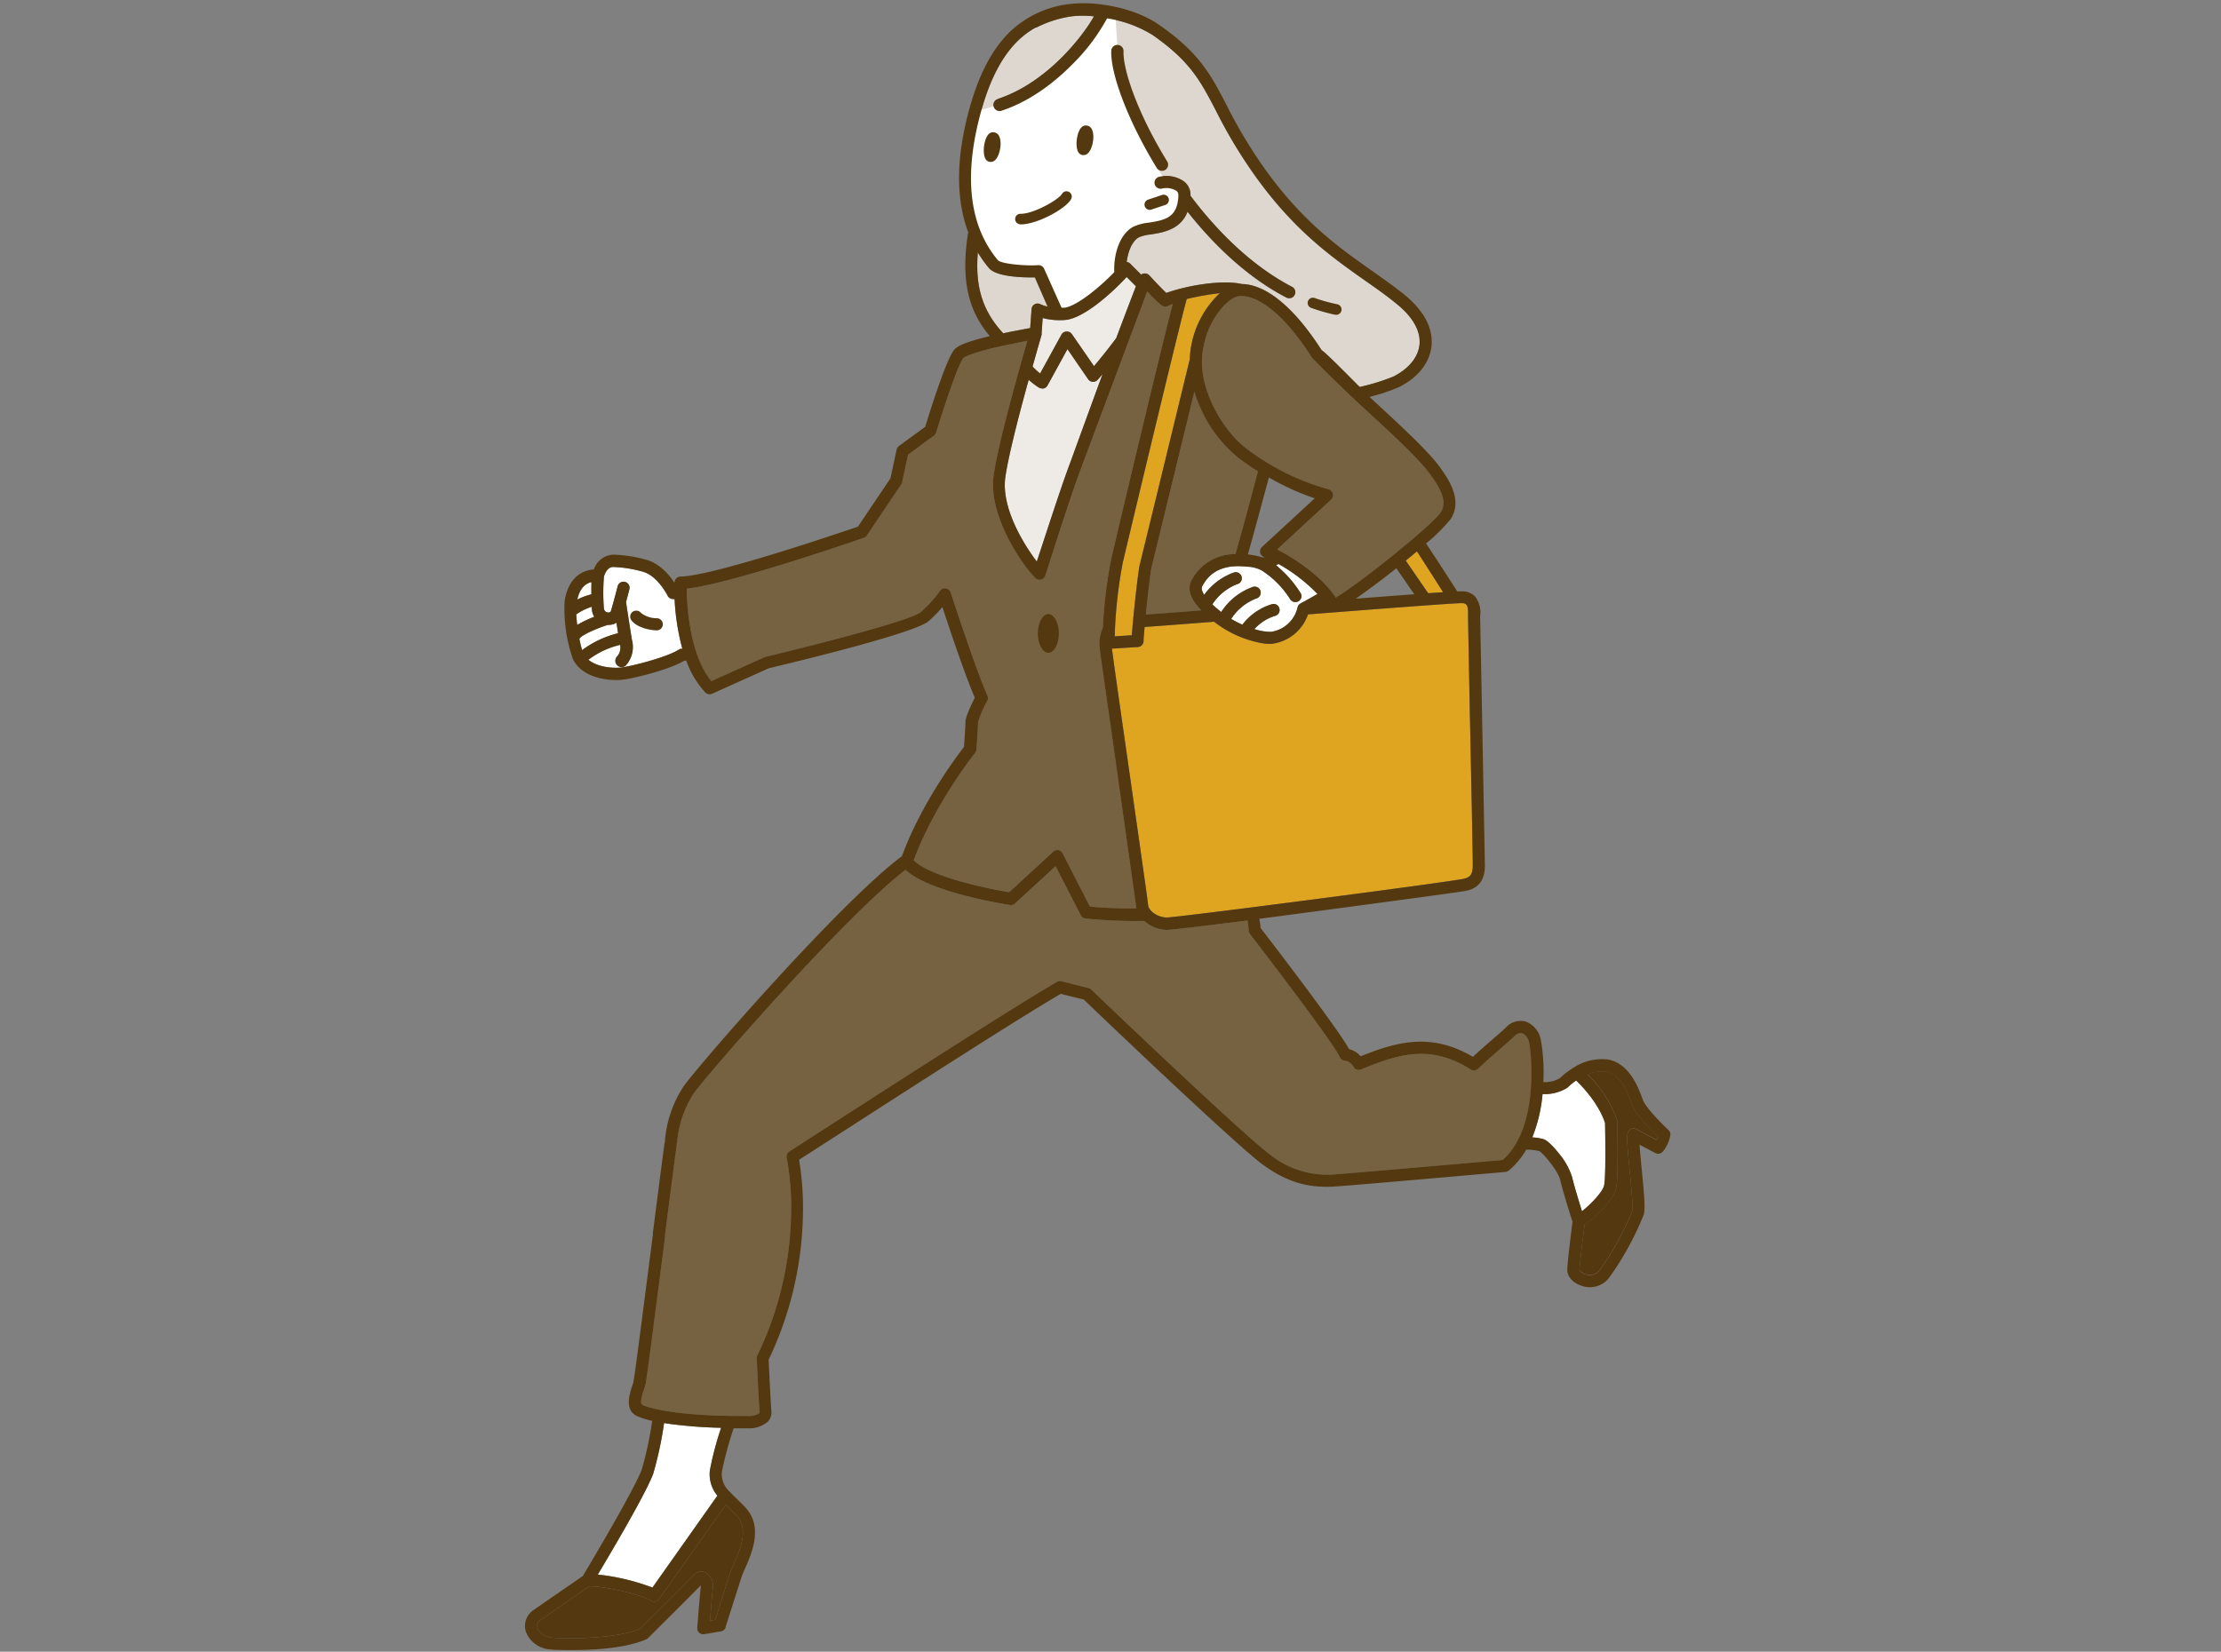
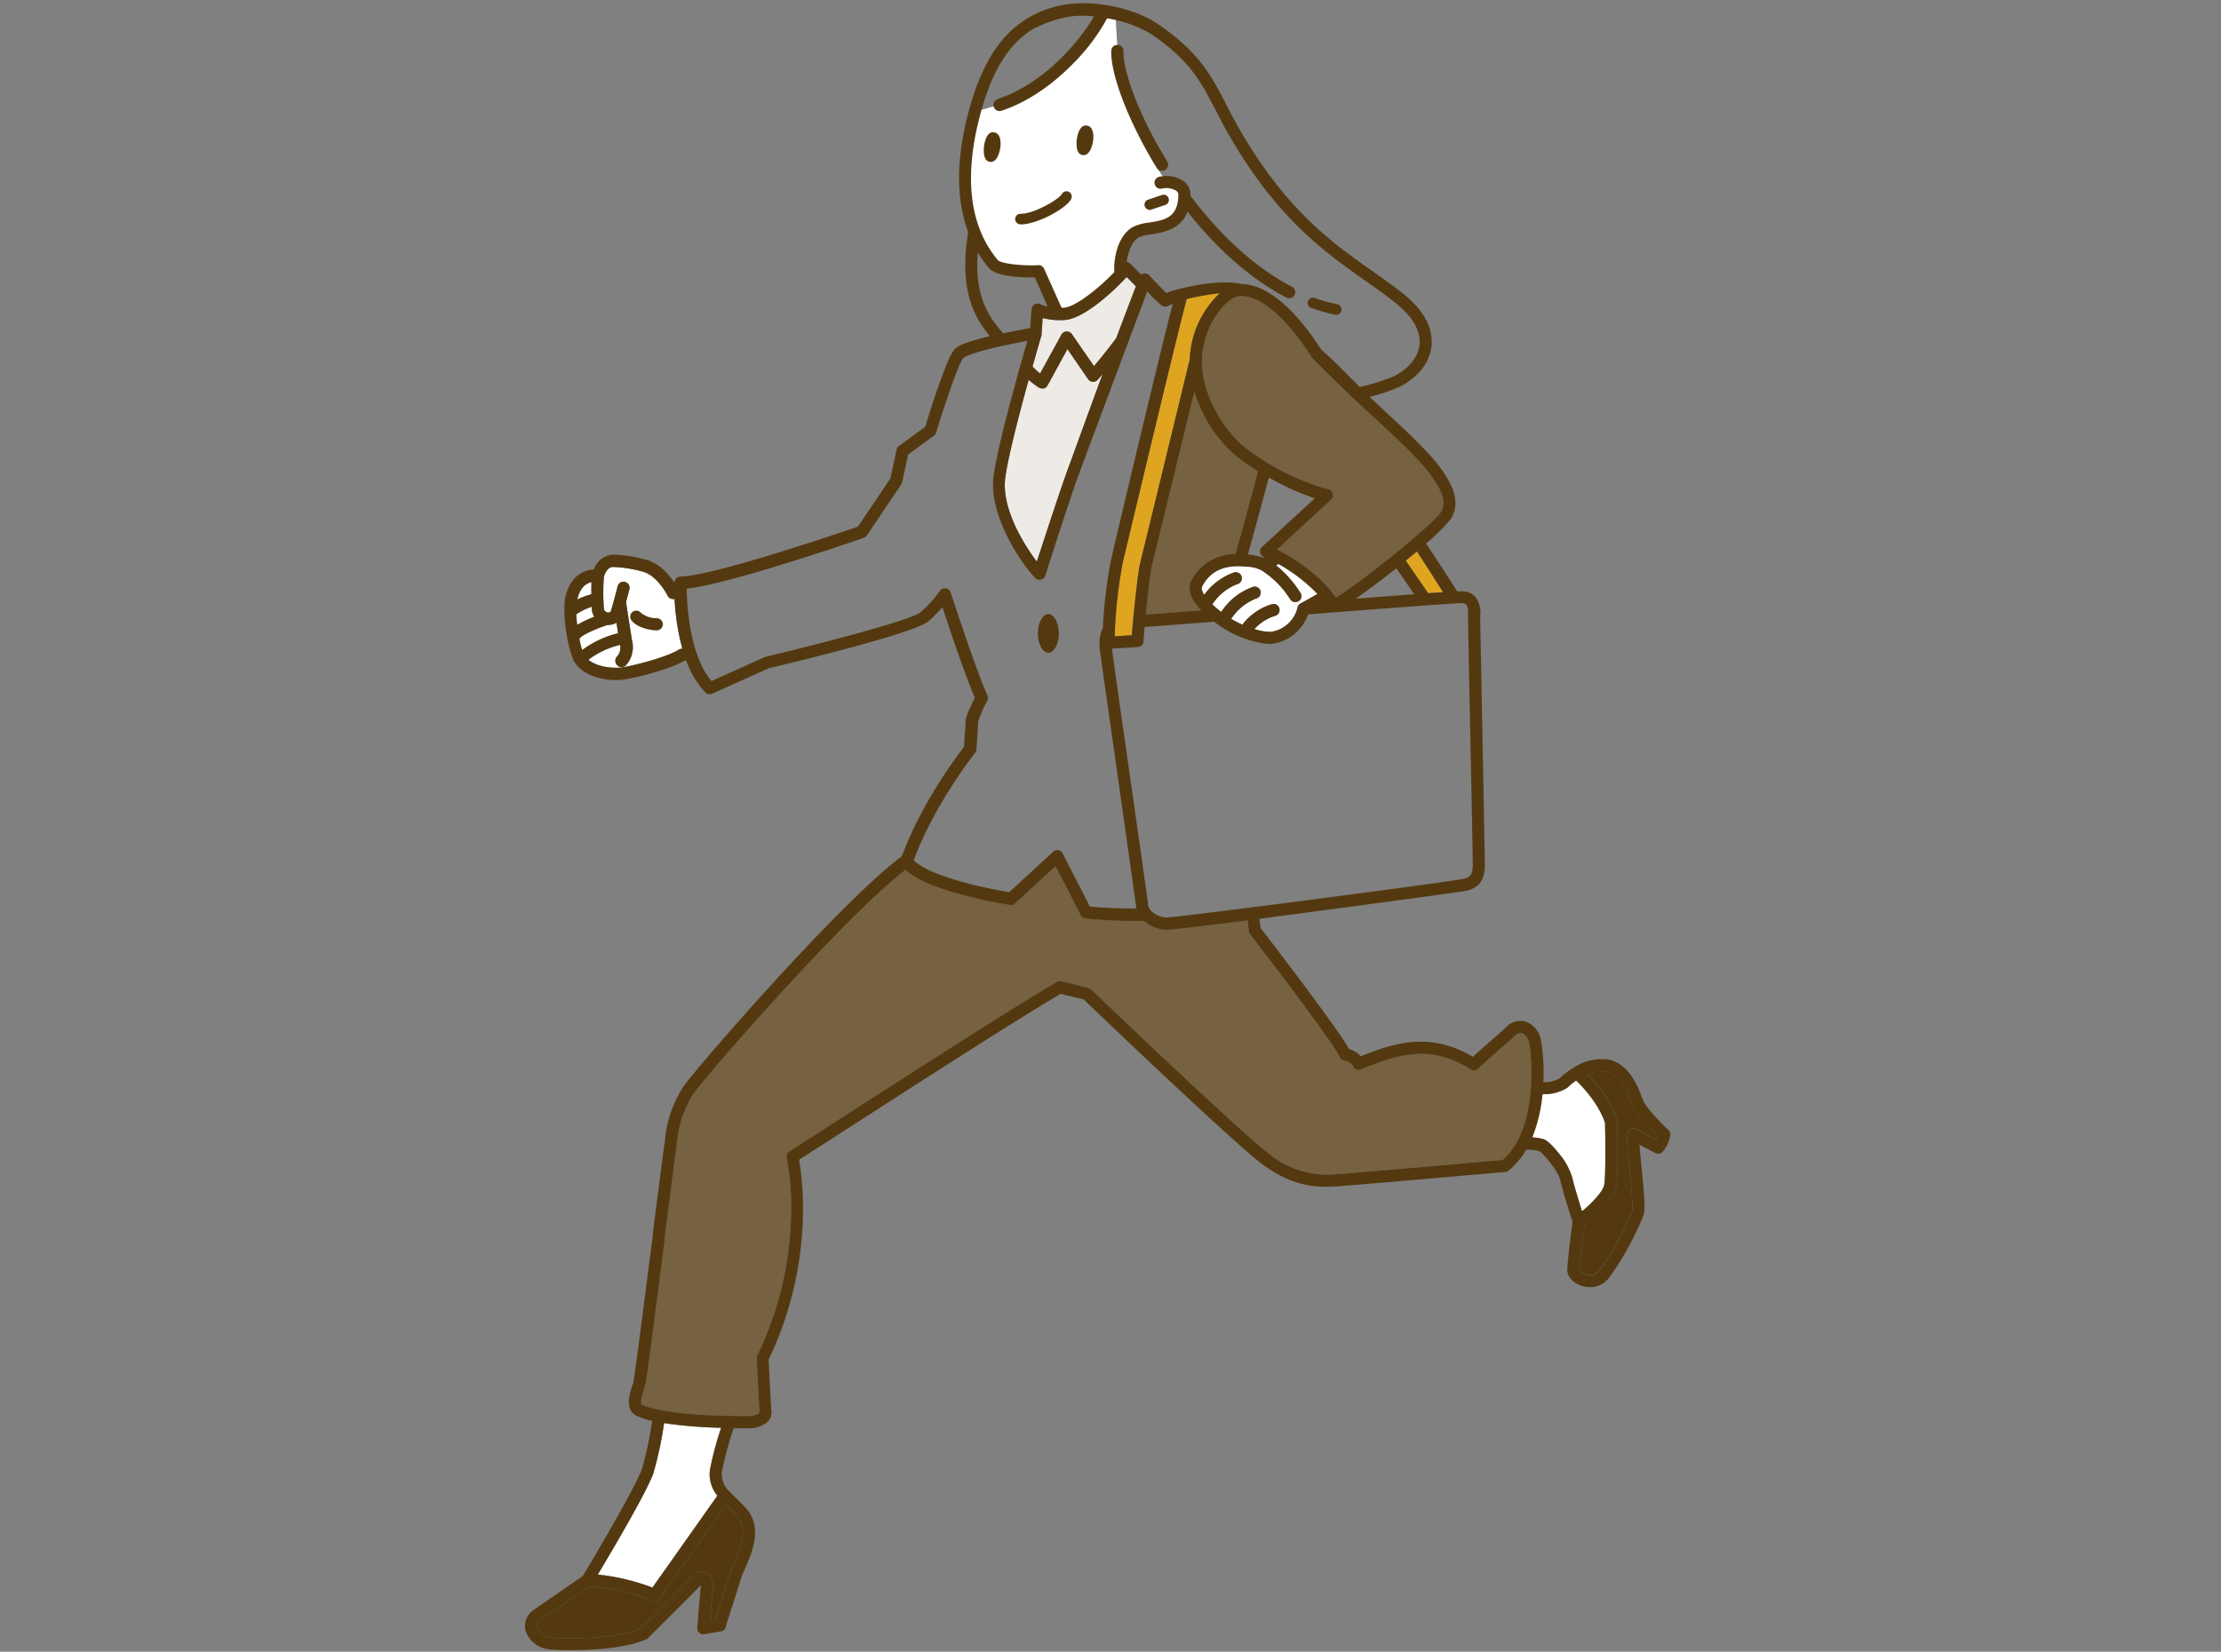
<svg xmlns="http://www.w3.org/2000/svg" id="レイヤー_1" data-name="レイヤー 1" viewBox="0 0 423.31 314.89">
  <rect x="0" y="0" width="423.31" height="314.89" fill="#808080" stroke="none" />
  <defs>
    <style>.cls-1{fill:#fff;}.cls-2{fill:#766140;}.cls-3{fill:#e0a520;}.cls-4{fill:#eeebe7;}.cls-5{fill:#543910;}.cls-6{fill:#ddd7cf;}</style>
  </defs>
  <path class="cls-1" d="M247.3,115.83a6.08,6.08,0,0,1-5.08,4.63,10.49,10.49,0,0,1-3.14-.53,8.88,8.88,0,0,1,3.91-2.51,1.17,1.17,0,0,0,.72-.51,1.17,1.17,0,0,0-.36-1.6,1.18,1.18,0,0,0-.88-.14,11.06,11.06,0,0,0-5.68,3.92,22.52,22.52,0,0,1-2.13-1.1,9.91,9.91,0,0,1,4.73-3.87,1.17,1.17,0,0,0,.87-1.39,1.16,1.16,0,0,0-1.38-.87,11.93,11.93,0,0,0-6.12,4.81c-.64-.49-1.21-1-1.7-1.44a9.94,9.94,0,0,1,4.73-3.86,1.14,1.14,0,0,0,.72-.51,1.13,1.13,0,0,0,.15-.88,1.17,1.17,0,0,0-1.39-.87,11.92,11.92,0,0,0-5.76,4.29c-.44-.7-.57-1.26-.37-1.63,1.56-3,4.35-4.2,8.54-3.73l.21,0a6.47,6.47,0,0,1,2.55.69,17.62,17.62,0,0,1,5.42,5.45,1.18,1.18,0,0,0,1.56.48A1.15,1.15,0,0,0,248,114a1.08,1.08,0,0,0-.08-.88,21.41,21.41,0,0,0-4.7-5.34l.46-.26a32.24,32.24,0,0,1,7.42,5.71c-1.92,1.12-3.17,1.79-3.18,1.79A1.13,1.13,0,0,0,247.3,115.83Z" />
  <path class="cls-1" d="M110.63,121.54c.92-.89,4.74-2.33,5.32-2.41a.5.5,0,0,0,.16,0h0a2.83,2.83,0,0,0,1.39-.41c.1.68.2,1.38.3,2a19.09,19.09,0,0,0-6.85,3.22,20.51,20.51,0,0,1-.53-2.2A.68.68,0,0,0,110.63,121.54Z" />
  <path class="cls-1" d="M118.18,122.94a2.46,2.46,0,0,1-.55,2.18,1.21,1.21,0,0,0-.35.86,1.18,1.18,0,0,0,.36.85,1.17,1.17,0,0,0,.68.34,1.18,1.18,0,0,0,1-.35,5.28,5.28,0,0,0,1.12-4.85c-.11-.66-.8-5-1.12-7.19.33-1.23.61-2.33.64-2.45a1.15,1.15,0,1,0-2.24-.56c-.13.52-.82,3.16-1.29,4.73-.08.28-.43.28-.57.26h0a.83.83,0,0,1-.76-.78,36.85,36.85,0,0,1,0-5.92V110c0-.07.47-1.89,1.74-1.91a23.31,23.31,0,0,1,5.54.86c2.91.7,4.83,4.56,4.85,4.59a1.15,1.15,0,0,0,.95.66l.39,0a44.56,44.56,0,0,0,1.48,9.48l-.22,0a1.33,1.33,0,0,0-.48.18c-2.3,1.48-9.37,3.27-11.2,3.42-1.45.11-4.29-.08-6-1.5A16.12,16.12,0,0,1,118.18,122.94Z" />
  <path class="cls-1" d="M112.72,113.3a12.57,12.57,0,0,0-2.69,1c.41-1.88,1.32-3,2.7-3.33C112.71,111.63,112.7,112.4,112.72,113.3Z" />
  <path class="cls-1" d="M112.8,115.67a3.73,3.73,0,0,0,0,.44,3.14,3.14,0,0,0,.46,1.47,22.71,22.71,0,0,0-3.25,1.55c-.08-.7-.14-1.38-.18-2A11.16,11.16,0,0,1,112.8,115.67Z" />
  <path class="cls-2" d="M241.82,219.92c-5.54-4.18-33.56-31-33.84-31.28a1.2,1.2,0,0,0-.52-.28l-5.14-1.29a1.17,1.17,0,0,0-.86.12c-7.56,4.34-30.25,18.95-42.43,26.8l-.58.37c-4.14,2.67-7.13,4.6-8,5.16a1.17,1.17,0,0,0-.51,1.24,50.83,50.83,0,0,1,.82,11.41,64.6,64.6,0,0,1-6.41,26.22,1.09,1.09,0,0,0-.12.56c0,.08.38,8.34.54,10.2,0,.18,0,.23-.07.27a3.43,3.43,0,0,1-2.15.52h-.19c-13.65.1-18.69-1.58-19.91-2.09-.6-.26,0-2.19.3-3a10.55,10.55,0,0,0,.3-1c.31-1.6,2.11-15.66,3.71-28.07l0-.39c1-7.94,1.9-14.8,2.22-17.1,0-.17,0-.37.08-.59a20.17,20.17,0,0,1,3.14-9.21c2.34-3.4,28.95-33.95,40.4-42.67,4.34,4.17,18.27,6.46,19.86,6.71h0a1.16,1.16,0,0,0,1-.29l7.73-7.11,4.8,9.36a1.18,1.18,0,0,0,.89.62,95.31,95.31,0,0,0,11.2.46,6.65,6.65,0,0,0,4.29,1.71c.75,0,5.93-.6,15.4-1.8.13.93.21,1.56.23,1.95a1.17,1.17,0,0,0,.24.64c4.42,5.73,16.11,21.11,17.1,23.44a1.14,1.14,0,0,0,1,.7,2.18,2.18,0,0,1,1.61,1.15,1.15,1.15,0,0,0,1.46.53c7.19-3,13.29-4.83,20.9,0a1.15,1.15,0,0,0,1.43-.15c1.22-1.21,3.07-2.8,4.56-4.1l0,0c1.07-.93,1.91-1.66,2.33-2.07a1.62,1.62,0,0,1,1.48-.6,2.38,2.38,0,0,1,1.33,1.86c.46,1.95,1.9,16.24-5.05,22.31-6.76.6-28.86,2.53-31.77,2.73A17.48,17.48,0,0,1,241.82,219.92Z" />
  <path class="cls-2" d="M235.47,105.65a9.34,9.34,0,0,0-8.38,5c-.86,1.64-.23,3.56,1.87,5.72-4.89.38-8.17.63-10.57.8.41-4.1.93-8.37,1.09-9s4.51-18.5,8.16-33.49A25,25,0,0,0,228.9,78a25.48,25.48,0,0,0,7.19,9.34c1.15.87,2.39,1.72,3.66,2.52C238.53,94.56,237.09,99.88,235.47,105.65Z" />
  <path class="cls-2" d="M274.59,97.68c-1.42,2.24-15.31,13.48-20,16.24-2.4-3.7-7.42-7.3-11.19-9.16l10.29-9.5a1.16,1.16,0,0,0-.54-2,45.78,45.78,0,0,1-15.64-7.79c-4.57-3.44-10-12.47-8-19.82a.53.53,0,0,0,0-.12,15.35,15.35,0,0,1,2.79-6.09c1.4-1.87,2.93-3,4.1-3,3.87-.1,8.85,4.18,13.64,11.74.1.14,5.25,5.37,10.44,10.13,4.5,4.12,10.1,9.26,12.21,12.27C274.34,92.89,276,95.54,274.59,97.68Z" />
-   <path class="cls-2" d="M183.62,68.24s.81-.84,7.31-2.27c1.64-.36,3.52-.72,4.88-1-1.38,4.77-5.56,19.47-6.43,25.68-1.08,7.7,5.54,17.15,7.94,19.54a1.15,1.15,0,0,0,1.92-.47c.18-.56,4.37-13.85,6.54-19.74.16-.44,11.73-31.37,12.87-34.42a26.38,26.38,0,0,0,2.79,2.7,1.22,1.22,0,0,0,1.2.07c.23-.12.54-.26.89-.4C222.11,63,212.82,102,211.76,106.74a88,88,0,0,0-1.55,12.89,7.42,7.42,0,0,0-.63,3.81c0,.53,2,14.06,3.82,27.14,1.58,11.18,3.08,21.74,3.12,22.13a3.34,3.34,0,0,0,.08.49c-3.39,0-6.61-.14-8.87-.37l-5.21-10.16a1.2,1.2,0,0,0-.82-.61h0a1.15,1.15,0,0,0-.94.29l-8.43,7.75c-1.33-.22-4.65-.83-8.18-1.77-6.49-1.73-9-3.3-10-4.33,3.94-10.71,11.62-20.37,11.7-20.47h0a1.06,1.06,0,0,0,.25-.63c0-.05.31-4.2.31-5.21a20.35,20.35,0,0,1,1.78-4.11,1.19,1.19,0,0,0,0-1c-2.29-5.1-6.93-19.48-7-19.63a1.19,1.19,0,0,0-.95-.79,1.16,1.16,0,0,0-1.12.52,23.14,23.14,0,0,1-3.62,4c-1.7,1.53-19,6-29.56,8.53l-.21.07-10.14,4.56c-4.18-5-4.67-14.56-4.71-17.62,8.45-.91,32.73-9.33,33.76-9.69a1.17,1.17,0,0,0,.58-.45l6.54-9.72a1,1,0,0,0,.18-.4l1.13-5.28L178,83.05a1.18,1.18,0,0,0,.43-.6C179.92,77.56,182.64,69.37,183.62,68.24Z" />
-   <path class="cls-3" d="M278.66,115a1,1,0,0,1,.81.28c.4.43.35,1.53.33,2.12,0,.16.11,7.32.33,17.7v.37c.26,12.16.6,28.81.57,29.59-.06,1.46-.32,2.17-1.7,2.47-2.9.65-54.76,7.4-56.62,7.38-1.7,0-3.46-1.22-3.56-2.41-.08-.92-1.65-11.87-3.3-23.46-1.54-10.74-3.28-22.88-3.59-25.38l4.95-.31a1.15,1.15,0,0,0,1.08-1.1c0-.59.1-1.51.2-2.72,2.84-.2,6.93-.51,13.24-1l.53.4a20.64,20.64,0,0,0,8.79,3.72,8.12,8.12,0,0,0,1.58.1,8.4,8.4,0,0,0,7-5.62c13.6-1.06,28.16-2.18,29.33-2.14Z" />
  <path class="cls-3" d="M226.76,68.51c-3.46,14.24-9.29,38.23-9.52,39.1-.32,1.25-1.26,9.81-1.52,13.5l-3.26.21A88.79,88.79,0,0,1,214,107.24C215,103,225.09,60.75,226.19,57a54.53,54.53,0,0,1,6.3-1.11A18.24,18.24,0,0,0,226.76,68.51Z" />
  <path class="cls-3" d="M270.06,105.12c1.53,2.34,3.49,5.42,4.92,7.68l.06.1-2.84.19-4.27-6.21C268.63,106.31,269.35,105.72,270.06,105.12Z" />
  <path class="cls-4" d="M204.3,63.7a1.16,1.16,0,0,0-1-.5,1.14,1.14,0,0,0-1,.6l-4.06,7.4a13.7,13.7,0,0,1-1.44-1.33c1-3.54,1.71-6,1.72-6a1,1,0,0,0,0-.24l.21-3A12.83,12.83,0,0,0,203,61c3.54-.27,9-5.21,11.73-8.19l1.77,1.77c-.32.82-2.6,6.79-3.76,9.89-1.37,1.83-2.94,3.81-4.23,5.33Z" />
  <path class="cls-4" d="M198,73.89a1.53,1.53,0,0,0,.9.17,1.14,1.14,0,0,0,.75-.57l3.8-6.93,3.94,5.73a1.15,1.15,0,0,0,1.8.13c.17-.18.5-.56.95-1.09-1.64,4.46-4.35,11.89-5.69,15.58l-.84,2.29c-1.71,4.65-4.66,13.83-6,17.86-1.27-1.66-6.92-9.49-6-16.07.58-4.13,2.72-12.33,4.45-18.58A15.58,15.58,0,0,0,198,73.89Z" />
-   <path class="cls-1" d="M294,208.58a8.17,8.17,0,0,0,4.65-1.16,1.24,1.24,0,0,0,.22-.18A10.94,10.94,0,0,1,300.4,206c2,1.87,4.56,5.08,5.51,8.1.07,3.47.14,10.39-.17,11.87-.25,1.18-2.34,3.44-4.22,4.95-.57-1.83-1.52-4.91-1.86-6.42A12.9,12.9,0,0,0,297.2,220c-.59-.75-2.06-2.52-3-2.82a10.15,10.15,0,0,0-1.27-.27l-.88-.09A28.93,28.93,0,0,0,294,208.58Z" />
+   <path class="cls-1" d="M294,208.58a8.17,8.17,0,0,0,4.65-1.16,1.24,1.24,0,0,0,.22-.18A10.94,10.94,0,0,1,300.4,206c2,1.87,4.56,5.08,5.51,8.1.07,3.47.14,10.39-.17,11.87-.25,1.18-2.34,3.44-4.22,4.95-.57-1.83-1.52-4.91-1.86-6.42A12.9,12.9,0,0,0,297.2,220c-.59-.75-2.06-2.52-3-2.82a10.15,10.15,0,0,0-1.27-.27l-.88-.09Z" />
  <path class="cls-1" d="M126.57,271.29c.38.06.76.13,1.15.18a88.8,88.8,0,0,0,9.72.73,60.71,60.71,0,0,0-2.15,8.15,6.41,6.41,0,0,0,1.44,4.79l-12.38,17.52a41.6,41.6,0,0,0-9.16-2.33l-1.25-.15c2.74-4.6,9-15.18,10.54-19.16A69.1,69.1,0,0,0,126.57,271.29Z" />
  <path class="cls-5" d="M310.85,215.24a1.18,1.18,0,0,0-.64.8c-.2.89,0,3.11.38,7,.27,2.66.71,7.12.47,7.92a55.77,55.77,0,0,1-6.17,11.16,2.3,2.3,0,0,1-2.43.87,2.35,2.35,0,0,1-1.43-.85c.05-1.12.62-5.94,1-8.7,1.78-1.25,5.49-4.54,6-7,.46-2.17.22-12.13.21-12.55a1.65,1.65,0,0,0,0-.31,22.89,22.89,0,0,0-5.67-8.77,6.77,6.77,0,0,1,3.29-.55l.13,0c2.88.4,4.24,4.08,4.89,5.85.12.34.22.59.31.79.85,1.84,3.6,4.61,4.83,5.8a4.71,4.71,0,0,1-.3.59l-3.77-2A1.2,1.2,0,0,0,310.85,215.24Z" />
  <path class="cls-5" d="M125.65,304.82l12.67-17.93.53.49c.51.49,1,1,1.54,1.55,2.4,2.56.65,6.54-.51,9.17a20,20,0,0,0-.76,1.87c-.56,1.79-2,6.25-2.65,8.36l-.15.48-1,.17c.12-1.49.44-5.42.55-6.2a3,3,0,0,0-1.42-3,1.83,1.83,0,0,0-2.16.45c-.46.49-4.07,4.1-10.14,10.15l-.11.11c-3.85,1.65-11,2-16.35,1.76-2-.09-3-1.06-3.27-1.86a1.35,1.35,0,0,1,.59-1.54c1.86-1.31,7.53-5.21,9.3-6.42,3.42,0,10.3,1.71,11.74,2.71a1.27,1.27,0,0,0,.5.19A1.14,1.14,0,0,0,125.65,304.82Z" />
-   <path class="cls-6" d="M190.14,18.87a1.15,1.15,0,0,0-.74,1.46,1.16,1.16,0,0,0,1.45.74c5.89-1.92,10.65-5.92,13.61-8.93A37.21,37.21,0,0,0,211,3.5a23.11,23.11,0,0,1,8.64,3.15c7.19,5,9.14,8.75,12.1,14.43a93.65,93.65,0,0,0,7.58,12.59c7.44,10.37,14.59,15.4,20.89,19.84,2.13,1.49,4.13,2.9,6,4.44,3.12,2.53,4.62,5.23,4.33,7.82-.26,2.36-2.06,4.53-4.93,6a39.35,39.35,0,0,1-6.46,2c-.51-.5-1-1-1.57-1.57-2.4-2.41-4.88-4.9-5.7-5.46-5.14-8.05-10.54-12.52-15.18-12.59-3.68-.85-10.31.22-14.41,1.7-.7-.66-2-2-3.21-3.33a1.21,1.21,0,0,0-1.12-.37,1.18,1.18,0,0,0-.46.2l-2-2-.08-.09a1.2,1.2,0,0,0-.68-.32c.23-1.81.95-3.94,2.34-4.71a8,8,0,0,1,2.26-.54c2.28-.36,5.68-.89,7-4.33,5.79,7.32,12.3,13,18.85,16.37a1.23,1.23,0,0,0,.37.12,1.16,1.16,0,0,0,1.27-1.49,1.15,1.15,0,0,0-.58-.68c-6.76-3.51-13.45-9.51-19.35-17.36v0a3.23,3.23,0,0,0-1.29-2.77,5.88,5.88,0,0,0-4.73-.83,1.15,1.15,0,1,0,.63,2.22,3.69,3.69,0,0,1,2.69.43,1,1,0,0,1,.39.88c-.12,4.32-2.67,4.72-5.61,5.19a9.21,9.21,0,0,0-3,.8c-2.93,1.61-3.76,6-3.6,8.64-3.16,3.26-7.45,6.63-9.59,6.79l-.46,0h0L199,51.23a1.17,1.17,0,0,0-1.15-.68c-2.3.18-7-.23-7.65-.94-5.17-6.16-6.44-15-3.78-26.16,1.76-7.4,4.31-12.6,7.81-15.89a15.76,15.76,0,0,1,3.13-2.29l.06,0,.07,0a21.49,21.49,0,0,1,6.71-2.15,18.85,18.85,0,0,1,4.3,0C206.53,6.66,199.69,15.75,190.14,18.87Zm-1.67,32.22c1.44,1.72,6.53,1.83,8.77,1.79l2.43,5.57a6.92,6.92,0,0,1-1.35-.44,1.15,1.15,0,0,0-1.71.93l-.26,3.6c-1,.19-3,.55-5.14,1-3.92-4.22-5.38-8.86-4.84-15.41A23.67,23.67,0,0,0,188.47,51.09Z" />
  <path class="cls-1" d="M212.56,2.76c.53,4.14-.47,18.3,10.23,32.51,1.35-.8,2.94.17,2.58,2.71s-1.61,4.46-7.77,6.18-4,5.72-4.13,8.3c-2.79,3.18-7.05,7.15-12.21,7-1.49-3.42-2.9-8.3-5-8s-6.94.26-9.26-4.26S181.8,33,185.66,21.3c6.27-1.59,15-3.82,24.6-19.73C210.26,1.57,213,2.57,212.56,2.76Z" />
  <path class="cls-5" d="M207.14,23.93c1.29.18,1.34,1.92,1.19,2.95s-.67,2.87-2,2.68-1.2-2.31-1.08-3.11S205.79,23.74,207.14,23.93Z" />
  <path class="cls-5" d="M189.46,25.23c1.29.18,1.34,1.92,1.19,2.94s-.67,2.87-2,2.69-1.2-2.32-1.08-3.12S188.11,25,189.46,25.23Z" />
  <path class="cls-5" d="M194.41,42.76a1,1,0,0,1,.15-2c2.52,0,7.25-2.73,7.84-3.79a1,1,0,1,1,1.74,1c-1,1.86-6.58,4.84-9.6,4.81Z" />
  <path class="cls-5" d="M254.5,60h-.07a34.52,34.52,0,0,1-4.62-1.34,1,1,0,0,1,.69-1.87A33.47,33.47,0,0,0,254.85,58a1,1,0,0,1-.35,2Z" />
  <path class="cls-5" d="M219,40a1,1,0,0,1-.18-1.94l2.65-.89a1,1,0,0,1,.63,1.9l-2.64.88A.92.92,0,0,1,219,40Z" />
  <path class="cls-5" d="M221.32,32.55a1.21,1.21,0,0,0,.77-.16,1.17,1.17,0,0,0,.38-1.6c-5.64-9.15-8.46-17.51-8.33-21A1.16,1.16,0,0,0,213,8.56a1.16,1.16,0,0,0-1.2,1.11c-.16,4.59,3.4,13.77,8.67,22.34A1.17,1.17,0,0,0,221.32,32.55Z" />
  <path class="cls-5" d="M125.17,120.18a1.18,1.18,0,0,0,1.17-1.15,1.17,1.17,0,0,0-1.15-1.17h0a4.83,4.83,0,0,1-3-1,1.18,1.18,0,0,0-1.62-.22,1.15,1.15,0,0,0-.23,1.61c1,1.35,3.24,1.76,3.9,1.85A8.32,8.32,0,0,0,125.17,120.18Z" />
  <path class="cls-5" d="M318.37,216.28a1.15,1.15,0,0,0-.37-.85c-1.09-1-4.07-4-4.78-5.52-.06-.12-.14-.34-.24-.62-.75-2-2.49-6.74-6.75-7.34l-.19,0a9.71,9.71,0,0,0-6.12,1.59,14.18,14.18,0,0,0-2.61,2,5.57,5.57,0,0,1-3.16.75,34.89,34.89,0,0,0-.47-8,4.57,4.57,0,0,0-2.94-3.55,3.78,3.78,0,0,0-3.75,1.17c-.37.37-1.24,1.13-2.25,2l-.08.07c-1.23,1.07-2.75,2.38-3.93,3.5-8.05-4.77-14.71-2.79-21.39-.11a4.4,4.4,0,0,0-2.2-1.36c-2.29-4.1-14.4-19.88-16.89-23.11,0-.41-.11-1-.22-1.74,4.9-.63,38.19-5.06,39.47-5.34,3.35-.75,3.46-3.47,3.51-4.64,0-.58-.47-25.54-.73-38.95-.1-5-.17-8.62-.17-8.7a5.08,5.08,0,0,0-.95-3.79,3.29,3.29,0,0,0-2.42-1l-1,0c-.86-1.33-3-4.71-5.94-9.13a32.81,32.81,0,0,0,4.71-4.68c2.31-3.63-.45-7.56-1.93-9.67-2.25-3.21-8-8.44-12.54-12.65-.27-.25-.61-.56-1-.95a34.78,34.78,0,0,0,5.59-1.86c3.59-1.77,5.85-4.61,6.2-7.77.26-2.38-.42-6-5.18-9.87-1.94-1.57-4-3-6.12-4.51l0,0c-6.15-4.33-13.13-9.24-20.34-19.29A92,92,0,0,1,233.76,20c-3-5.77-5.17-9.94-12.83-15.26C215.87,1.23,208.68.38,205.09.67a19.65,19.65,0,0,0-12.41,5.21c-3.83,3.61-6.6,9.19-8.47,17-2,8.33-1.87,15.52.32,21.38-1.77,10.89,1.06,16.15,4.12,19.82-5.07,1.22-6.29,2-6.78,2.6-1.49,1.74-4.59,11.61-5.53,14.69l-5,3.65a1.13,1.13,0,0,0-.45.69l-1.18,5.49-6.2,9.21c-3,1-27.47,9.39-33.82,9.51a1.15,1.15,0,0,0-1.13,1.12.22.22,0,0,0,0,.09c-1-1.56-2.93-3.83-5.6-4.47a25.13,25.13,0,0,0-6.11-.92,4.13,4.13,0,0,0-3.67,2.82c-3,.21-5.05,2.43-5.57,6.1a29,29,0,0,0,1.59,11c1.34,2.77,4.52,3.6,6.3,3.85a13.36,13.36,0,0,0,2.88.1c2-.16,9.08-1.88,12-3.63l.41-.06a17.32,17.32,0,0,0,3.64,6.09,1.18,1.18,0,0,0,1.3.25l10.79-4.86c4.63-1.1,27.85-6.67,30.49-9a27.2,27.2,0,0,0,2.61-2.66c1.3,4,4.31,12.95,6.17,17.28-.82,1.62-1.79,3.72-1.78,4.68,0,.8-.24,4.12-.28,4.7-1.39,1.79-8.12,10.72-11.83,20.82-11.87,8.85-39.12,40.27-41.64,43.93a22.12,22.12,0,0,0-3.52,10.22c0,.21,0,.4-.08.57-.32,2.32-1.21,9.18-2.23,17.12l0,.34c-1.43,11.15-3.39,26.43-3.69,28,0,.15-.13.46-.23.76-.51,1.55-1.56,4.77,1,5.85a16.28,16.28,0,0,0,2.79.87,67.21,67.21,0,0,1-2,9.33c-1.78,4.47-10.19,18.52-11.23,20.26-.86.59-7.27,5-9.41,6.49A3.66,3.66,0,0,0,100.2,311a5.31,5.31,0,0,0,4.61,3.45l.78.07c2.8.12,12.35.33,17.59-2a1,1,0,0,0,.34-.23l.34-.34c6.44-6.41,8.85-8.84,9.71-9.71a.77.77,0,0,1,0,.26c-.15,1.08-.62,7.13-.68,7.82a1.15,1.15,0,0,0,.37.94,1.14,1.14,0,0,0,1,.28l3.15-.53a1.15,1.15,0,0,0,.91-.79l0-.13c.32-1,2.29-7.18,3-9.39.12-.4.37-1,.66-1.62,1.32-3,3.53-8,.09-11.69-.56-.61-1.11-1.13-1.64-1.64s-1.36-1.37-1.4-1.41a4.52,4.52,0,0,1-1.45-3.72,67.36,67.36,0,0,1,2.25-8.33h2.68a5.43,5.43,0,0,0,3.85-1.27,2.59,2.59,0,0,0,.66-2c-.14-1.6-.45-8.36-.52-9.81a66.87,66.87,0,0,0,6.52-27,56.09,56.09,0,0,0-.72-11.11c1.34-.85,4-2.58,7.39-4.75l.49-.32c11.93-7.68,34.11-22,42-26.56l4.39,1.09c3,2.91,28.41,27.15,33.83,31.25,5.69,4.3,10.25,4.64,14.33,4.37,2.83-.18,23.06-1.95,31.63-2.71l.56-.05a1.2,1.2,0,0,0,.63-.25,14.77,14.77,0,0,0,3.34-4,11.4,11.4,0,0,1,2.5.28c.68.39,3.56,3.68,4,5.58.48,2.17,2.09,7.17,2.32,7.89-.12.95-1,7.86-1,9.21,0,1,.74,2.26,2.56,2.94a4.8,4.8,0,0,0,1.07.27,4.56,4.56,0,0,0,4.35-1.75,56.52,56.52,0,0,0,6.59-12c.34-1.15.08-4.09-.39-8.82-.14-1.45-.32-3.24-.4-4.54l3,1.59a1.16,1.16,0,0,0,1.45-.31A6.41,6.41,0,0,0,318.37,216.28Zm-7.52-1a1.18,1.18,0,0,0-.64.8c-.2.89,0,3.11.38,7,.27,2.66.71,7.12.47,7.92a55.77,55.77,0,0,1-6.17,11.16,2.3,2.3,0,0,1-2.43.87,2.35,2.35,0,0,1-1.43-.85c.05-1.12.62-5.94,1-8.7,1.78-1.25,5.49-4.54,6-7,.46-2.17.22-12.13.21-12.55a1.65,1.65,0,0,0,0-.31,22.89,22.89,0,0,0-5.67-8.77,6.77,6.77,0,0,1,3.29-.55l.13,0c2.88.4,4.24,4.08,4.89,5.85.12.34.22.59.31.79.85,1.84,3.6,4.61,4.83,5.8a4.71,4.71,0,0,1-.3.59l-3.77-2A1.2,1.2,0,0,0,310.85,215.24ZM294,208.58a8.17,8.17,0,0,0,4.65-1.16,1.24,1.24,0,0,0,.22-.18A10.94,10.94,0,0,1,300.4,206c2,1.87,4.56,5.08,5.51,8.1.07,3.47.14,10.39-.17,11.87-.25,1.18-2.34,3.44-4.22,4.95-.57-1.83-1.52-4.91-1.86-6.42A12.9,12.9,0,0,0,297.2,220c-.59-.75-2.06-2.52-3-2.82a10.15,10.15,0,0,0-1.27-.27l-.88-.09A28.93,28.93,0,0,0,294,208.58ZM126.57,271.29c.38.06.76.13,1.15.18a88.8,88.8,0,0,0,9.72.73,60.71,60.71,0,0,0-2.15,8.15,6.41,6.41,0,0,0,1.44,4.79l-12.38,17.52a41.6,41.6,0,0,0-9.16-2.33l-1.25-.15c2.74-4.6,9-15.18,10.54-19.16A69.1,69.1,0,0,0,126.57,271.29Zm-.92,33.53,12.67-17.93.53.49c.51.49,1,1,1.54,1.55,2.4,2.56.65,6.54-.51,9.17a20,20,0,0,0-.76,1.87c-.56,1.79-2,6.25-2.65,8.36l-.15.48-1,.17c.12-1.49.44-5.42.55-6.2a3,3,0,0,0-1.42-3,1.83,1.83,0,0,0-2.16.45c-.46.49-4.07,4.1-10.14,10.15l-.11.11c-3.85,1.65-11,2-16.35,1.76-2-.09-3-1.06-3.27-1.86a1.35,1.35,0,0,1,.59-1.54c1.86-1.31,7.53-5.21,9.3-6.42,3.42,0,10.3,1.71,11.74,2.71a1.27,1.27,0,0,0,.5.19A1.14,1.14,0,0,0,125.65,304.82Zm116.17-84.9c-5.54-4.18-33.56-31-33.84-31.28a1.2,1.2,0,0,0-.52-.28l-5.14-1.29a1.17,1.17,0,0,0-.86.12c-7.56,4.34-30.25,18.95-42.43,26.8l-.58.37c-4.14,2.67-7.13,4.6-8,5.16a1.17,1.17,0,0,0-.51,1.24,50.83,50.83,0,0,1,.82,11.41,64.6,64.6,0,0,1-6.41,26.22,1.09,1.09,0,0,0-.12.56c0,.08.38,8.34.54,10.2,0,.18,0,.23-.07.27a3.43,3.43,0,0,1-2.15.52h-.19c-13.65.1-18.69-1.58-19.91-2.09-.6-.26,0-2.19.3-3a10.55,10.55,0,0,0,.3-1c.31-1.6,2.11-15.66,3.71-28.07l0-.39c1-7.94,1.9-14.8,2.22-17.1,0-.17,0-.37.08-.59a20.17,20.17,0,0,1,3.14-9.21c2.34-3.4,28.95-33.95,40.4-42.67,4.34,4.17,18.27,6.46,19.86,6.71h0a1.16,1.16,0,0,0,1-.29l7.73-7.11,4.8,9.36a1.18,1.18,0,0,0,.89.62,95.31,95.31,0,0,0,11.2.46,6.65,6.65,0,0,0,4.29,1.71c.75,0,5.93-.6,15.4-1.8.13.93.21,1.56.23,1.95a1.17,1.17,0,0,0,.24.64c4.42,5.73,16.11,21.11,17.1,23.44a1.14,1.14,0,0,0,1,.7,2.18,2.18,0,0,1,1.61,1.15,1.15,1.15,0,0,0,1.46.53c7.19-3,13.29-4.83,20.9,0a1.15,1.15,0,0,0,1.43-.15c1.22-1.21,3.07-2.8,4.56-4.1l0,0c1.07-.93,1.91-1.66,2.33-2.07a1.62,1.62,0,0,1,1.48-.6,2.38,2.38,0,0,1,1.33,1.86c.46,1.95,1.9,16.24-5.05,22.31-6.76.6-28.86,2.53-31.77,2.73A17.48,17.48,0,0,1,241.82,219.92Zm-51.68-201a1.15,1.15,0,0,0-.74,1.46,1.16,1.16,0,0,0,1.45.74c5.89-1.92,10.65-5.92,13.61-8.93A37.21,37.21,0,0,0,211,3.5a23.11,23.11,0,0,1,8.64,3.15c7.19,5,9.14,8.75,12.1,14.43a93.65,93.65,0,0,0,7.58,12.59c7.44,10.37,14.59,15.4,20.89,19.84,2.13,1.49,4.13,2.9,6,4.44,3.12,2.53,4.62,5.23,4.33,7.82-.26,2.36-2.06,4.53-4.93,6a39.35,39.35,0,0,1-6.46,2c-.51-.5-1-1-1.57-1.57-2.4-2.41-4.88-4.9-5.7-5.46-5.14-8.05-10.54-12.52-15.18-12.59-3.68-.85-10.31.22-14.41,1.7-.7-.66-2-2-3.21-3.33a1.21,1.21,0,0,0-1.12-.37,1.18,1.18,0,0,0-.46.2l-2-2-.08-.09a1.2,1.2,0,0,0-.68-.32c.23-1.81.95-3.94,2.34-4.71a8,8,0,0,1,2.26-.54c2.28-.36,5.68-.89,7-4.33,5.79,7.32,12.3,13,18.85,16.37a1.23,1.23,0,0,0,.37.12,1.16,1.16,0,0,0,1.27-1.49,1.15,1.15,0,0,0-.58-.68c-6.76-3.51-13.45-9.51-19.35-17.36v0a3.23,3.23,0,0,0-1.29-2.77,5.88,5.88,0,0,0-4.73-.83,1.15,1.15,0,1,0,.63,2.22,3.69,3.69,0,0,1,2.69.43,1,1,0,0,1,.39.88c-.12,4.32-2.67,4.72-5.61,5.19a9.21,9.21,0,0,0-3,.8c-2.93,1.61-3.76,6-3.6,8.64-3.16,3.26-7.45,6.63-9.59,6.79l-.46,0h0L199,51.23a1.17,1.17,0,0,0-1.15-.68c-2.3.18-7-.23-7.65-.94-5.17-6.16-6.44-15-3.78-26.16,1.76-7.4,4.31-12.6,7.81-15.89a15.76,15.76,0,0,1,3.13-2.29l.06,0,.07,0a21.49,21.49,0,0,1,6.71-2.15,18.85,18.85,0,0,1,4.3,0C206.53,6.66,199.69,15.75,190.14,18.87ZM278.66,115a1,1,0,0,1,.81.28c.4.43.35,1.53.33,2.12,0,.16.11,7.32.33,17.7v.37c.26,12.16.6,28.81.57,29.59-.06,1.46-.32,2.17-1.7,2.47-2.9.65-54.76,7.4-56.62,7.38-1.7,0-3.46-1.22-3.56-2.41-.08-.92-1.65-11.87-3.3-23.46-1.54-10.74-3.28-22.88-3.59-25.38l4.95-.31a1.15,1.15,0,0,0,1.08-1.1c0-.59.1-1.51.2-2.72,2.84-.2,6.93-.51,13.24-1l.53.4a20.64,20.64,0,0,0,8.79,3.72,8.12,8.12,0,0,0,1.58.1,8.4,8.4,0,0,0,7-5.62c13.6-1.06,28.16-2.18,29.33-2.14Zm-51.9-46.5c-3.46,14.24-9.29,38.23-9.52,39.1-.32,1.25-1.26,9.81-1.52,13.5l-3.26.21A88.79,88.79,0,0,1,214,107.24C215,103,225.09,60.75,226.19,57a54.53,54.53,0,0,1,6.3-1.11A18.24,18.24,0,0,0,226.76,68.51Zm8.71,37.14a9.34,9.34,0,0,0-8.38,5c-.86,1.64-.23,3.56,1.87,5.72-4.89.38-8.17.63-10.57.8.41-4.1.93-8.37,1.09-9s4.51-18.5,8.16-33.49A25,25,0,0,0,228.9,78a25.48,25.48,0,0,0,7.19,9.34c1.15.87,2.39,1.72,3.66,2.52C238.53,94.56,237.09,99.88,235.47,105.65Zm4.69-.32a1.18,1.18,0,0,0,.73.86l.12,0-.3.1a17.64,17.64,0,0,0-2.49-.54l-.38-.05c1.5-5.34,2.83-10.27,4-14.66A48,48,0,0,0,250.58,95l-10.07,9.29A1.18,1.18,0,0,0,240.16,105.33ZM204.3,63.7a1.16,1.16,0,0,0-1-.5,1.14,1.14,0,0,0-1,.6l-4.06,7.4a13.7,13.7,0,0,1-1.44-1.33c1-3.54,1.71-6,1.72-6a1,1,0,0,0,0-.24l.21-3A12.83,12.83,0,0,0,203,61c3.54-.27,9-5.21,11.73-8.19l1.77,1.77c-.32.82-2.6,6.79-3.76,9.89-1.37,1.83-2.94,3.81-4.23,5.33ZM198,73.89a1.53,1.53,0,0,0,.9.17,1.14,1.14,0,0,0,.75-.57l3.8-6.93,3.94,5.73a1.15,1.15,0,0,0,1.8.13c.17-.18.5-.56.95-1.09-1.64,4.46-4.35,11.89-5.69,15.58l-.84,2.29c-1.71,4.65-4.66,13.83-6,17.86-1.27-1.66-6.92-9.49-6-16.07.58-4.13,2.72-12.33,4.45-18.58A15.58,15.58,0,0,0,198,73.89Zm49.3,41.94a6.08,6.08,0,0,1-5.08,4.63,10.49,10.49,0,0,1-3.14-.53,8.88,8.88,0,0,1,3.91-2.51,1.17,1.17,0,0,0,.72-.51,1.17,1.17,0,0,0-.36-1.6,1.18,1.18,0,0,0-.88-.14,11.06,11.06,0,0,0-5.68,3.92,22.52,22.52,0,0,1-2.13-1.1,9.91,9.91,0,0,1,4.73-3.87,1.17,1.17,0,0,0,.87-1.39,1.16,1.16,0,0,0-1.38-.87,11.93,11.93,0,0,0-6.12,4.81c-.64-.49-1.21-1-1.7-1.44a9.94,9.94,0,0,1,4.73-3.86,1.14,1.14,0,0,0,.72-.51,1.13,1.13,0,0,0,.15-.88,1.17,1.17,0,0,0-1.39-.87,11.92,11.92,0,0,0-5.76,4.29c-.44-.7-.57-1.26-.37-1.63,1.56-3,4.35-4.2,8.54-3.73l.21,0a6.47,6.47,0,0,1,2.55.69,17.62,17.62,0,0,1,5.42,5.45,1.18,1.18,0,0,0,1.56.48A1.15,1.15,0,0,0,248,114a1.08,1.08,0,0,0-.08-.88,21.41,21.41,0,0,0-4.7-5.34l.46-.26a32.24,32.24,0,0,1,7.42,5.71c-1.92,1.12-3.17,1.79-3.18,1.79A1.13,1.13,0,0,0,247.3,115.83Zm27.29-18.15c-1.42,2.24-15.31,13.48-20,16.24-2.4-3.7-7.42-7.3-11.19-9.16l10.29-9.5a1.16,1.16,0,0,0-.54-2,45.78,45.78,0,0,1-15.64-7.79c-4.57-3.44-10-12.47-8-19.82a.53.53,0,0,0,0-.12,15.35,15.35,0,0,1,2.79-6.09c1.4-1.87,2.93-3,4.1-3,3.87-.1,8.85,4.18,13.64,11.74.1.14,5.25,5.37,10.44,10.13,4.5,4.12,10.1,9.26,12.21,12.27C274.34,92.89,276,95.54,274.59,97.68ZM188.47,51.09c1.44,1.72,6.53,1.83,8.77,1.79l2.43,5.57a6.92,6.92,0,0,1-1.35-.44,1.15,1.15,0,0,0-1.71.93l-.26,3.6c-1,.19-3,.55-5.14,1-3.92-4.22-5.38-8.86-4.84-15.41A23.67,23.67,0,0,0,188.47,51.09Zm-4.85,17.15s.81-.84,7.31-2.27c1.64-.36,3.52-.72,4.88-1-1.38,4.77-5.56,19.47-6.43,25.68-1.08,7.7,5.54,17.15,7.94,19.54a1.15,1.15,0,0,0,1.92-.47c.18-.56,4.37-13.85,6.54-19.74.16-.44,11.73-31.37,12.87-34.42a26.38,26.38,0,0,0,2.79,2.7,1.22,1.22,0,0,0,1.2.07c.23-.12.54-.26.89-.4C222.11,63,212.82,102,211.76,106.74a88,88,0,0,0-1.55,12.89,7.42,7.42,0,0,0-.63,3.81c0,.53,2,14.06,3.82,27.14,1.58,11.18,3.08,21.74,3.12,22.13a3.34,3.34,0,0,0,.08.49c-3.39,0-6.61-.14-8.87-.37l-5.21-10.16a1.2,1.2,0,0,0-.82-.61h0a1.15,1.15,0,0,0-.94.29l-8.43,7.75c-1.33-.22-4.65-.83-8.18-1.77-6.49-1.73-9-3.3-10-4.33,3.94-10.71,11.62-20.37,11.7-20.47h0a1.06,1.06,0,0,0,.25-.63c0-.05.31-4.2.31-5.21a20.35,20.35,0,0,1,1.78-4.11,1.19,1.19,0,0,0,0-1c-2.29-5.1-6.93-19.48-7-19.63a1.19,1.19,0,0,0-.95-.79,1.16,1.16,0,0,0-1.12.52,23.14,23.14,0,0,1-3.62,4c-1.7,1.53-19,6-29.56,8.53l-.21.07-10.14,4.56c-4.18-5-4.67-14.56-4.71-17.62,8.45-.91,32.73-9.33,33.76-9.69a1.17,1.17,0,0,0,.58-.45l6.54-9.72a1,1,0,0,0,.18-.4l1.13-5.28L178,83.05a1.18,1.18,0,0,0,.43-.6C179.92,77.56,182.64,69.37,183.62,68.24Zm85.93,45.05c-3.06.22-6.81.51-11.15.84,2.18-1.52,5-3.6,7.73-5.8Zm.51-8.17c1.53,2.34,3.49,5.42,4.92,7.68l.06.1-2.84.19-4.27-6.21C268.63,106.31,269.35,105.72,270.06,105.12ZM110.63,121.54c.92-.89,4.74-2.33,5.32-2.41a.5.5,0,0,0,.16,0h0a2.83,2.83,0,0,0,1.39-.41c.1.68.2,1.38.3,2a19.09,19.09,0,0,0-6.85,3.22,20.51,20.51,0,0,1-.53-2.2A.68.68,0,0,0,110.63,121.54Zm7.55,1.4a2.46,2.46,0,0,1-.55,2.18,1.21,1.21,0,0,0-.35.86,1.18,1.18,0,0,0,.36.85,1.17,1.17,0,0,0,.68.34,1.18,1.18,0,0,0,1-.35,5.28,5.28,0,0,0,1.12-4.85c-.11-.66-.8-5-1.12-7.19.33-1.23.61-2.33.64-2.45a1.15,1.15,0,1,0-2.24-.56c-.13.52-.82,3.16-1.29,4.73-.08.28-.43.28-.57.26h0a.83.83,0,0,1-.76-.78,36.85,36.85,0,0,1,0-5.92V110c0-.07.47-1.89,1.74-1.91a23.31,23.31,0,0,1,5.54.86c2.91.7,4.83,4.56,4.85,4.59a1.15,1.15,0,0,0,.95.66l.39,0a44.56,44.56,0,0,0,1.48,9.48l-.22,0a1.33,1.33,0,0,0-.48.18c-2.3,1.48-9.37,3.27-11.2,3.42-1.45.11-4.29-.08-6-1.5A16.12,16.12,0,0,1,118.18,122.94Zm-5.46-9.64a12.57,12.57,0,0,0-2.69,1c.41-1.88,1.32-3,2.7-3.33C112.71,111.63,112.7,112.4,112.72,113.3Zm.08,2.37a3.73,3.73,0,0,0,0,.44,3.14,3.14,0,0,0,.46,1.47,22.71,22.71,0,0,0-3.25,1.55c-.08-.7-.14-1.38-.18-2A11.16,11.16,0,0,1,112.8,115.67Z" />
  <path class="cls-5" d="M201.81,120.75c0-2-.91-3.68-2-3.68s-2,1.66-2,3.69.91,3.68,2,3.68S201.82,122.78,201.81,120.75Z" />
</svg>